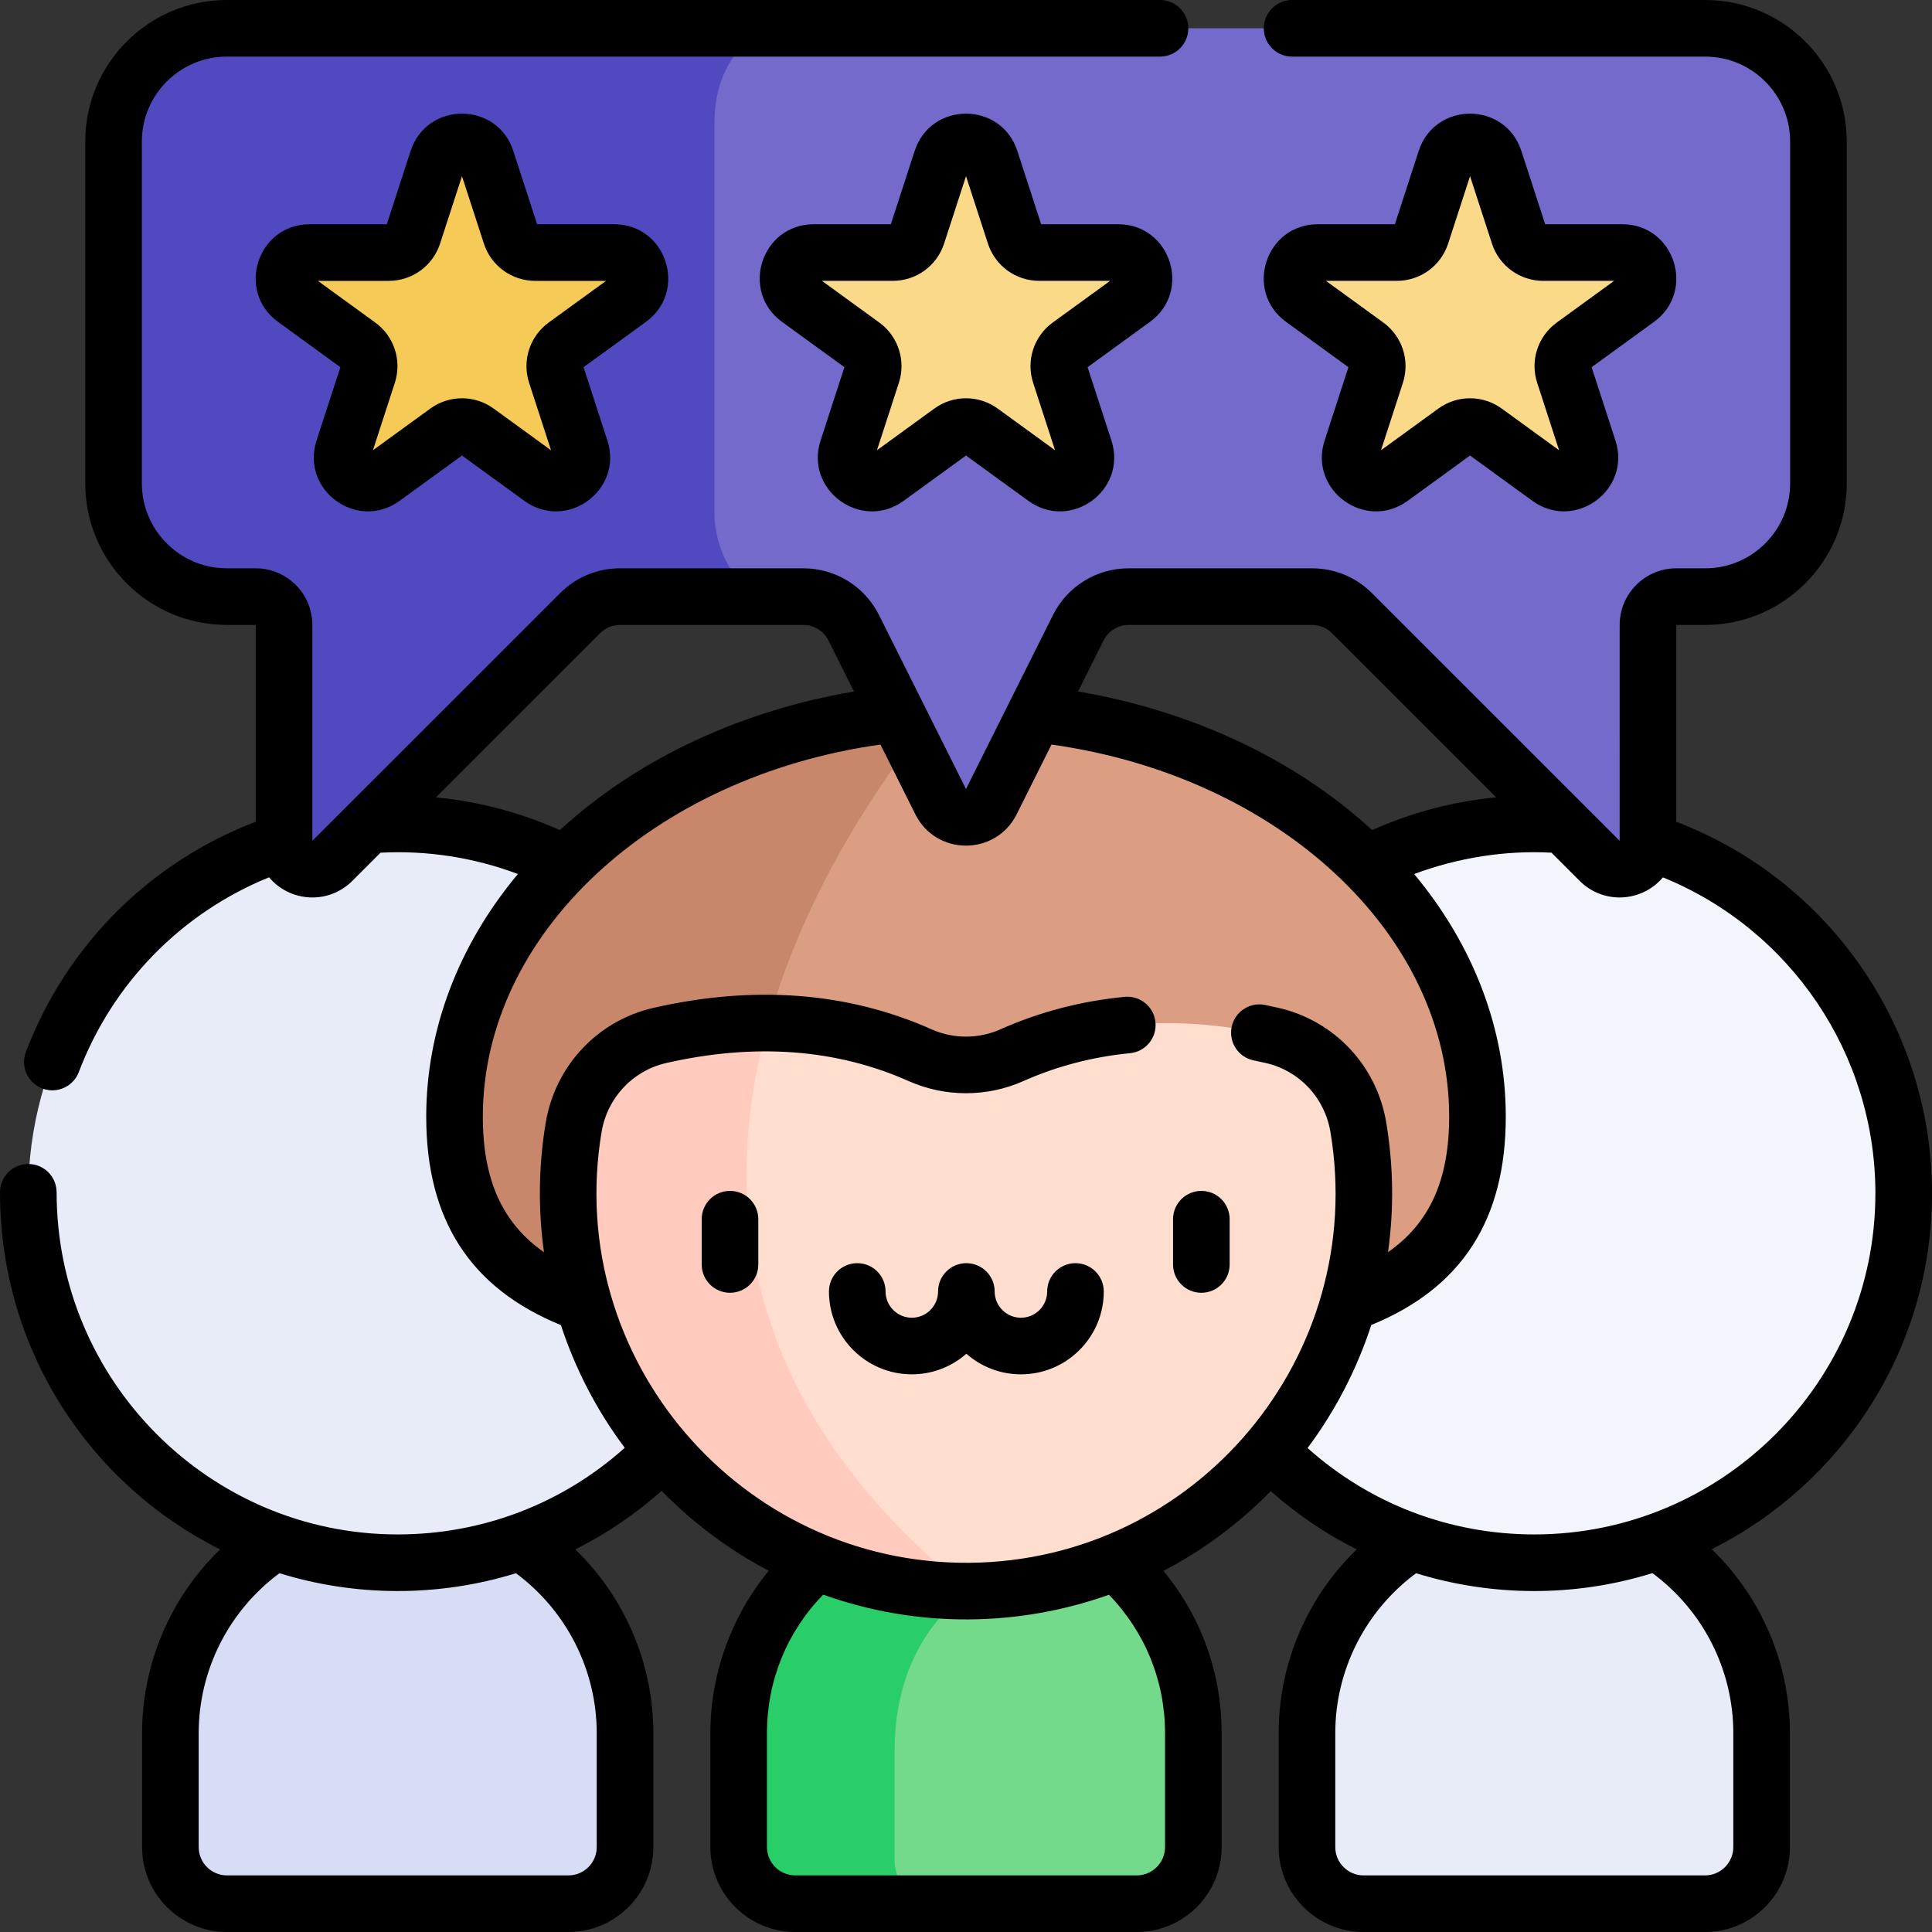
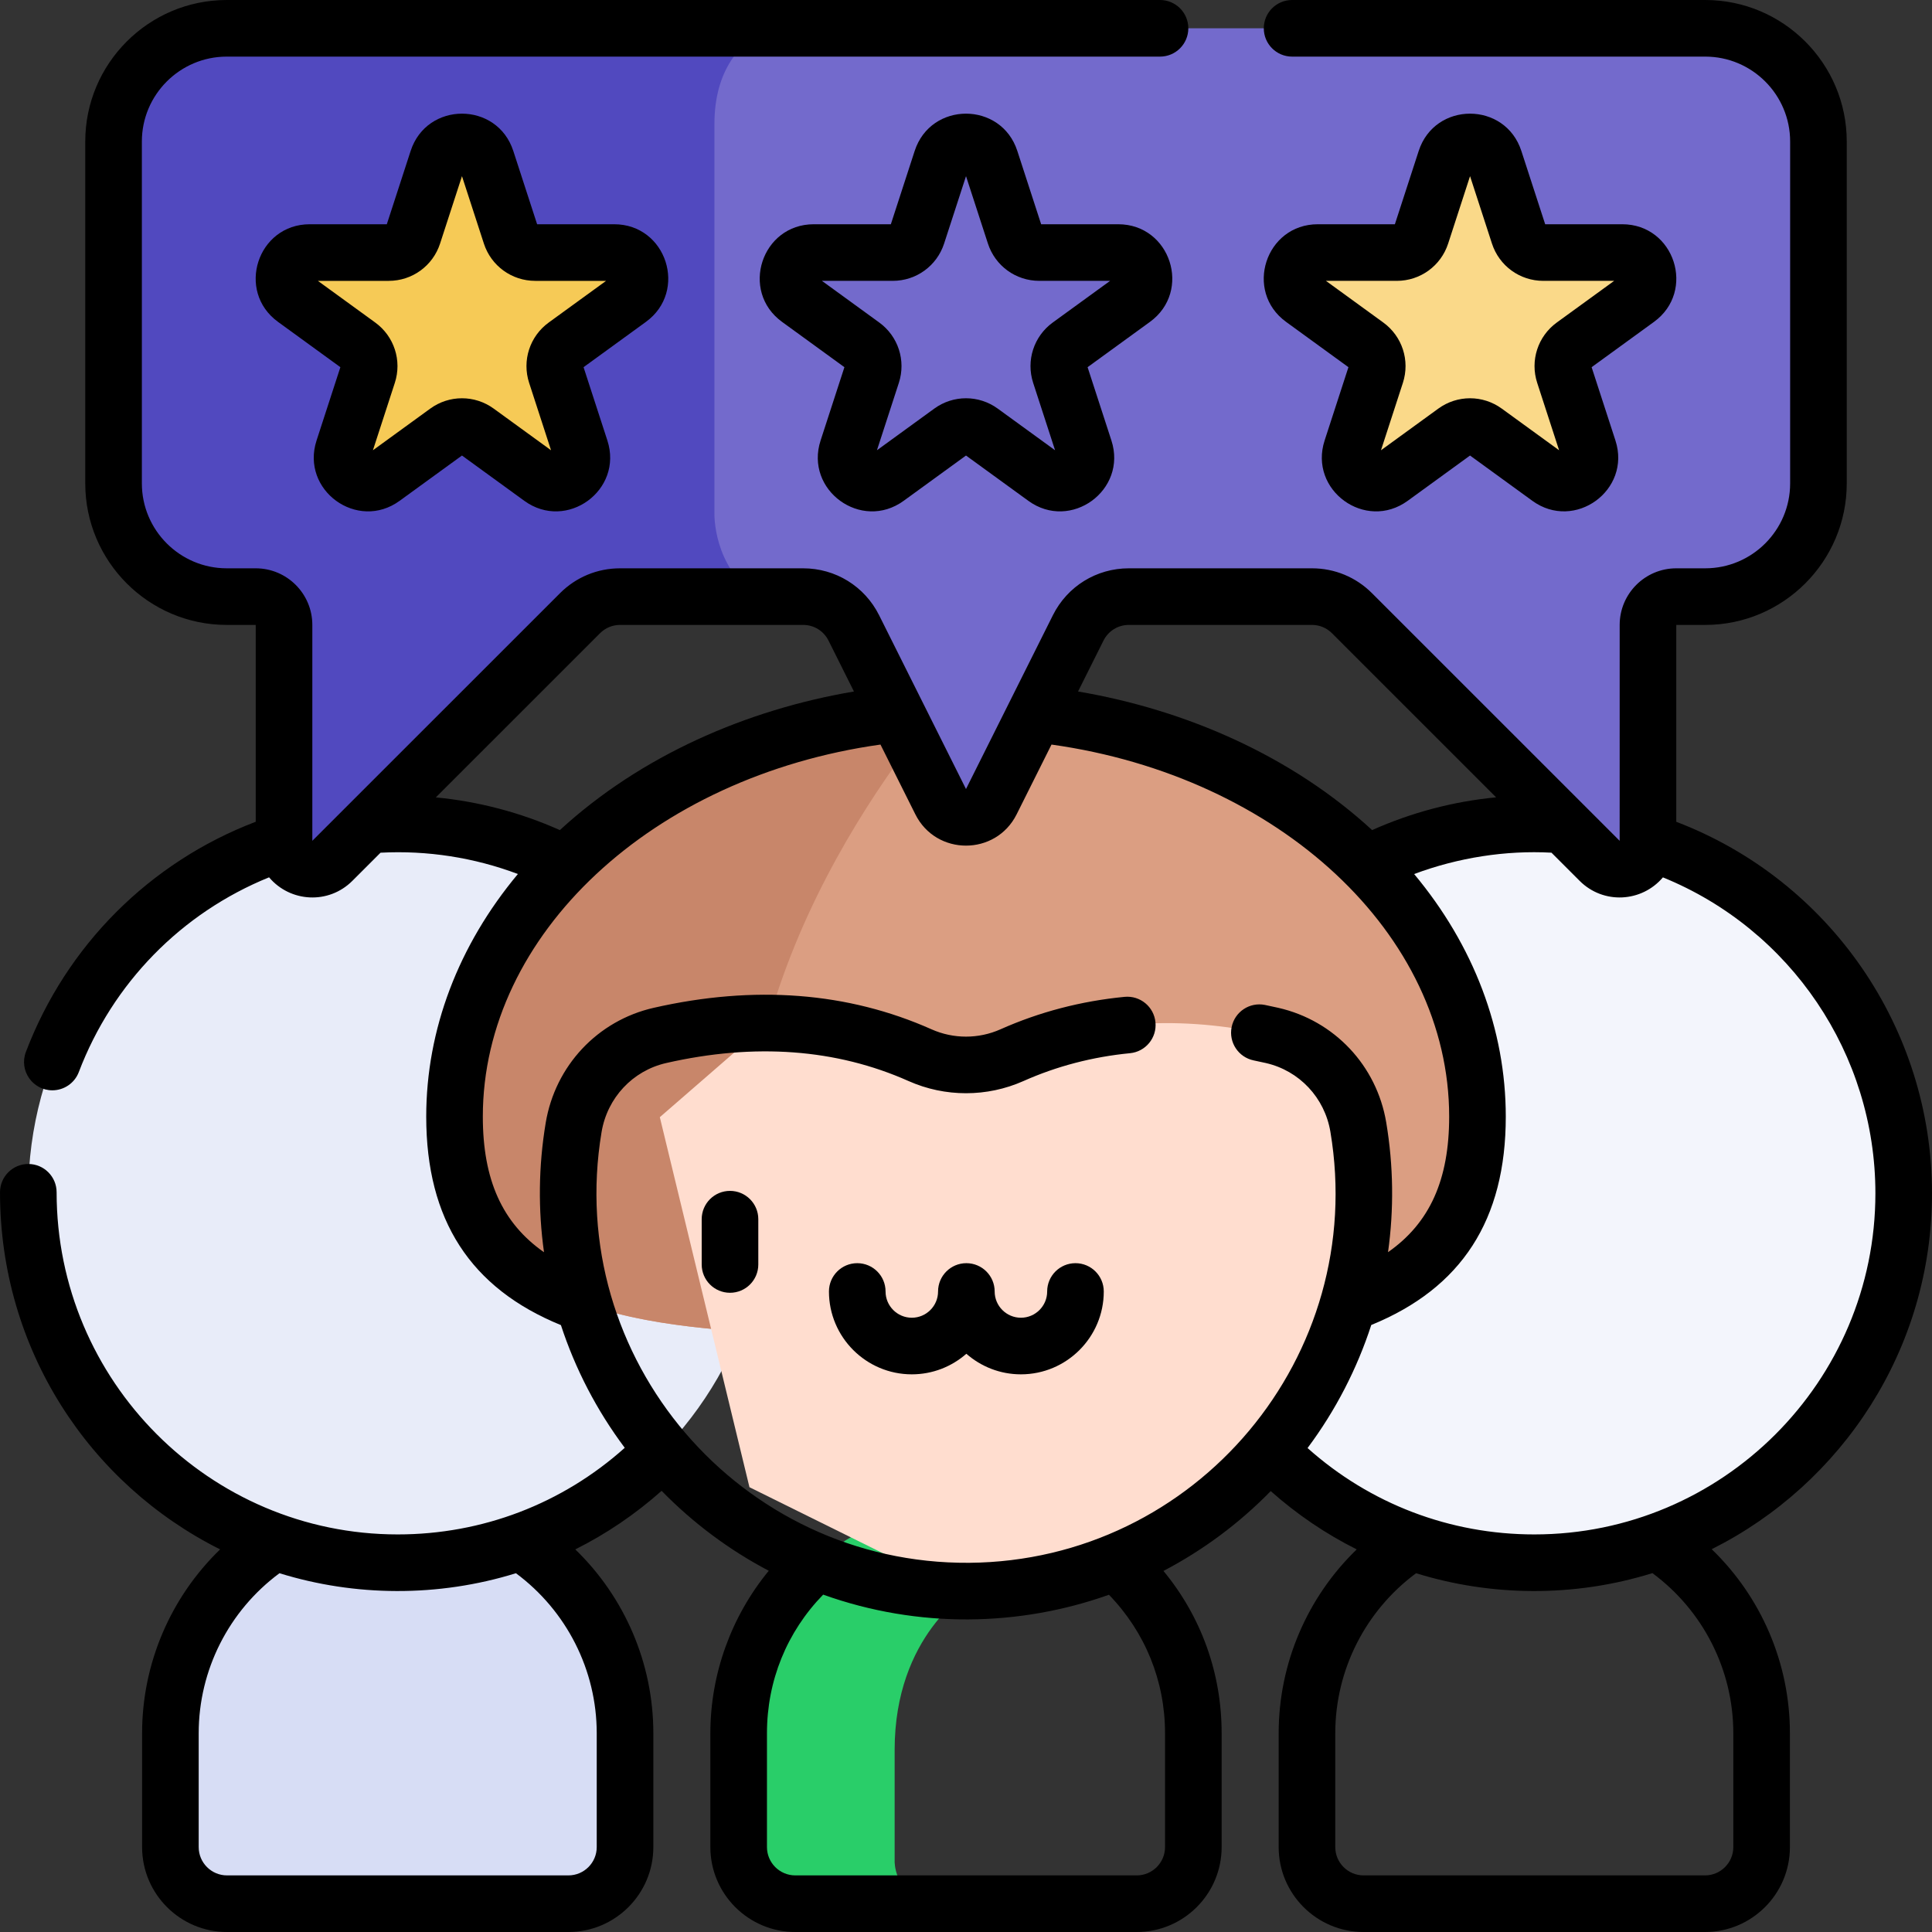
<svg xmlns="http://www.w3.org/2000/svg" id="Layer_1" enable-background="new 0 0 511.94 511.94" viewBox="0 0 511.94 511.94">
  <rect x="0" y="0" width="511.94" height="511.94" fill="#333333" stroke="none" />
  <g>
    <g>
-       <path d="m451.794 504.441h-90.471c-8.284 0-15-6.716-15-15v-30.177c0-33.267 26.968-60.235 60.235-60.235 33.267 0 60.235 26.968 60.235 60.235v30.177c.001 8.284-6.715 15-14.999 15z" fill="#e8ecf9" />
      <circle cx="406.558" cy="316.206" fill="#f3f5fc" r="97.882" />
      <path d="m150.617 504.441h-90.47c-8.284 0-15-6.716-15-15v-30.177c0-33.267 26.968-60.235 60.235-60.235 33.267 0 60.235 26.968 60.235 60.235v30.177c0 8.284-6.715 15-15 15z" fill="#d7ddf5" />
      <circle cx="105.382" cy="316.206" fill="#e8ecf9" r="97.882" />
-       <path d="m316.21 459.26v30.18c0 8.28-6.72 15-15 15h-90.48c-8.28 0-15-6.72-15-15v-30.18c0-26.6 17.25-49.17 41.17-57.15 5.99-2 12.4-3.08 19.07-3.08 16.64 0 31.7 6.74 42.6 17.64s17.64 25.96 17.64 42.59z" fill="#73da8c" />
      <path d="m237.06 493.14s-.31 7.82 8.35 11.3h-34.68c-8.28 0-15-6.72-15-15v-30.18c0-26.6 17.25-49.17 41.17-57.15l19.97 19.5s-19.81 11.62-19.81 42.08z" fill="#29ce69" />
      <path d="m391.5 295.88c0 59.46-60.68 57.97-135.53 57.97-18 0-35.18.09-50.89-.61-19.46-.86-36.67-2.92-50.4-7.83v-.01l-11.5-25.24 6.62-91.2c23.31-23.32 58.53-38.77 98.35-40.57 2.59-.12 5.19-.18 7.82-.18 74.85 0 135.53 48.2 135.53 107.67z" fill="#db9e82" />
-       <path d="m205.08 353.24c-49.64-2.2-84.64-12.2-84.64-57.36 0-57.38 56.5-104.27 127.71-107.49-19.81 24.12-68.71 93.52-43.07 164.85z" fill="#c8866a" />
+       <path d="m205.08 353.24c-49.64-2.2-84.64-12.2-84.64-57.36 0-57.38 56.5-104.27 127.71-107.49-19.81 24.12-68.71 93.52-43.07 164.85" fill="#c8866a" />
      <path d="m361.38 316.21c0 57.92-46.7 104.92-104.51 105.4l-8.72-3.02-49.56-24.51-23.75-98.05 28.68-24.91c12.99.08 26.7 2.43 40.27 8.48 7.75 3.45 16.61 3.45 24.36 0 24.15-10.76 48.7-9.84 68.94-5.23 11.82 2.7 20.82 12.31 22.83 24.27.96 5.71 1.46 11.58 1.46 17.57z" fill="#ffddcf" />
-       <path d="m256.87 421.61c-56.91.48-104.32-44.87-106.25-101.75-.24-7.21.24-14.27 1.38-21.1 2-12 10.99-21.68 22.85-24.39 8.86-2.02 18.55-3.33 28.67-3.25-12.67 45.51-8.03 101.18 53.35 150.49z" fill="#ffcbbe" />
      <path d="m481.85 37.5v90.59c0 16.57-13.43 30-30 30h-7.67c-4.14 0-7.5 3.36-7.5 7.5v57.21c0 6.69-8.08 10.03-12.8 5.31l-65.64-65.63c-2.81-2.81-6.62-4.39-10.6-4.39h-48.52c-5.68 0-10.88 3.21-13.42 8.29l-23.02 46.05c-2.77 5.53-10.65 5.53-13.42 0l-23.02-46.05c-2.54-5.08-7.74-8.29-13.42-8.29h-48.52c-3.98 0-7.79 1.58-10.6 4.39l-56.16 56.15-12.06 3.27-10.21 1.14c-.01-.08-.01-.16-.01-.24v-57.21c0-4.14-3.36-7.5-7.5-7.5h-7.67c-16.57 0-30-13.43-30-30v-90.59c0-16.57 13.43-30 30-30h391.76c16.57 0 30 13.43 30 30z" fill="#736acc" />
      <path d="m200.73 158.09h-36.43c-3.98 0-7.79 1.58-10.6 4.39l-65.64 65.63c-4.72 4.72-12.8 1.38-12.8-5.31v-57.21c0-4.14-3.36-7.5-7.5-7.5h-7.67c-16.57 0-30-13.43-30-30v-90.59c0-16.57 13.43-30 30-30h143.01c-6.96 3.76-13.79 11.09-13.79 25.38v103.15s-.44 14.2 11.42 22.06z" fill="#5149bf" />
-       <path d="m262.439 42.317 6.467 19.904c.911 2.803 3.522 4.7 6.469 4.7h20.928c6.589 0 9.329 8.432 3.998 12.305l-16.931 12.301c-2.384 1.732-3.382 4.802-2.471 7.605l6.467 19.904c2.036 6.267-5.136 11.478-10.467 7.605l-16.931-12.301c-2.384-1.732-5.612-1.732-7.996 0l-16.931 12.301c-5.331 3.873-12.503-1.338-10.467-7.605l6.467-19.904c.911-2.803-.087-5.873-2.471-7.605l-16.931-12.301c-5.331-3.873-2.591-12.305 3.998-12.305h20.928c2.947 0 5.558-1.897 6.469-4.7l6.467-19.904c2.036-6.266 10.902-6.266 12.938 0z" fill="#fad989" />
      <path d="m395.997 42.317 6.467 19.904c.911 2.803 3.522 4.7 6.469 4.7h20.928c6.589 0 9.329 8.432 3.998 12.305l-16.931 12.301c-2.384 1.732-3.382 4.802-2.471 7.605l6.467 19.904c2.036 6.267-5.136 11.478-10.467 7.605l-16.931-12.301c-2.384-1.732-5.612-1.732-7.996 0l-16.931 12.301c-5.331 3.873-12.503-1.338-10.467-7.605l6.467-19.904c.911-2.803-.087-5.873-2.471-7.605l-16.931-12.301c-5.331-3.873-2.591-12.305 3.998-12.305h20.928c2.947 0 5.558-1.897 6.469-4.7l6.467-19.904c2.036-6.266 10.902-6.266 12.938 0z" fill="#fad989" />
      <path d="m128.881 42.317 6.467 19.904c.911 2.803 3.522 4.7 6.469 4.7h20.928c6.589 0 9.329 8.432 3.998 12.305l-16.931 12.301c-2.384 1.732-3.382 4.802-2.471 7.605l6.467 19.904c2.036 6.267-5.136 11.478-10.467 7.605l-16.931-12.301c-2.384-1.732-5.612-1.732-7.996 0l-16.931 12.301c-5.331 3.873-12.503-1.338-10.467-7.605l6.467-19.904c.911-2.803-.087-5.873-2.471-7.605l-16.931-12.301c-5.331-3.873-2.591-12.305 3.998-12.305h20.928c2.947 0 5.558-1.897 6.469-4.7l6.467-19.904c2.037-6.266 10.902-6.266 12.938 0z" fill="#f6ca56" />
    </g>
    <g>
      <path d="m511.94 316.21c0-43.772-27.1-82.922-67.76-98.452v-52.168h7.67c20.678 0 37.5-16.822 37.5-37.5v-90.59c0-20.678-16.822-37.5-37.5-37.5h-109.47c-4.143 0-7.5 3.358-7.5 7.5s3.357 7.5 7.5 7.5h109.47c12.406 0 22.5 10.093 22.5 22.5v90.59c0 12.407-10.094 22.5-22.5 22.5h-7.67c-8.271 0-15 6.729-15 15l-.005 57.208-65.632-65.622c-4.248-4.248-9.896-6.586-15.903-6.586h-48.52c-8.582 0-16.294 4.766-20.128 12.437l-23.024 46.05-23.02-46.049c-3.835-7.671-11.547-12.437-20.129-12.437h-48.519c-6.008 0-11.655 2.339-15.902 6.586l-65.638 65.62v-57.207c0-8.271-6.729-15-15-15h-7.67c-12.406 0-22.5-10.093-22.5-22.5v-90.59c0-12.407 10.094-22.5 22.5-22.5h247.29c4.143 0 7.5-3.358 7.5-7.5s-3.357-7.5-7.5-7.5h-247.29c-20.678 0-37.5 16.822-37.5 37.5v90.59c0 20.678 16.822 37.5 37.5 37.5h7.67v52.156c-28.079 10.712-50.173 32.783-60.9 60.998-1.87 4.92 1.786 10.167 7.01 10.167 3.023 0 5.873-1.842 7.012-4.836 8.968-23.589 27.197-42.17 50.414-51.602 5.615 6.652 15.786 7.221 22.067.94l7.467-7.465c12.398-.651 24.804 1.28 36.4 5.647-15.763 18.882-24.29 41.218-24.29 64.285 0 27.355 11.682 45.45 35.691 55.246 3.788 11.58 9.467 22.567 16.914 32.513-16.576 14.831-37.742 22.951-60.165 22.951-49.836 0-90.38-40.67-90.38-90.66 0-4.142-3.357-7.5-7.5-7.5s-7.5 3.358-7.5 7.5c0 41.597 23.666 77.3 58.326 94.625-13.095 12.667-20.676 30.215-20.676 48.705v30.18c0 12.407 10.094 22.5 22.5 22.5h90.471c12.406 0 22.5-10.093 22.5-22.5v-30.18c0-18.483-7.584-36.03-20.684-48.703 8.2-4.1 15.884-9.301 22.874-15.52 8.396 8.593 17.985 15.715 28.396 21.183-9.907 12.052-15.477 27.308-15.477 43.041v30.18c0 12.407 10.094 22.5 22.5 22.5h90.48c12.406 0 22.5-10.093 22.5-22.5v-30.18c0-15.934-5.433-30.904-15.419-42.997 10.443-5.465 20.048-12.576 28.426-21.156 6.966 6.187 14.62 11.363 22.786 15.447-13.1 12.667-20.684 30.216-20.684 48.706v30.18c0 12.407 10.094 22.5 22.5 22.5h90.471c12.406 0 22.5-10.093 22.5-22.5v-30.18c0-18.524-7.599-36.094-20.722-48.755 34.575-17.308 58.372-53.072 58.372-94.296zm-212.819-150.62h48.52c2.001 0 3.882.779 5.297 2.193l43.5 43.494c-11.275 1.079-22.389 4.003-32.85 8.681-21.161-19.466-49.018-31.818-77.925-36.729l6.747-13.496c1.277-2.555 3.848-4.143 6.711-4.143zm-140.117 2.193c1.414-1.414 3.295-2.193 5.296-2.193h48.52c2.862 0 5.434 1.587 6.712 4.144l6.746 13.495c-28.398 4.825-56.374 16.935-77.925 36.729-10.436-4.663-21.546-7.583-32.865-8.666zm-.883 291.477v30.18c0 4.136-3.364 7.5-7.5 7.5h-90.471c-4.136 0-7.5-3.364-7.5-7.5v-30.18c0-16.728 7.985-32.453 21.406-42.391 19.981 6.194 42.028 6.396 62.656.003 13.422 9.948 21.409 25.671 21.409 42.388zm150.589 0v30.18c0 4.136-3.364 7.5-7.5 7.5h-90.48c-4.136 0-7.5-3.364-7.5-7.5v-30.18c0-13.898 5.27-26.835 14.892-36.717 25.276 9.044 52.047 8.464 75.728.033 9.601 9.914 14.86 22.839 14.86 36.684zm-51.903-45.149c-60.64.427-107.426-54.108-97.408-114.118 1.515-9.093 8.236-16.281 17.117-18.311 23.498-5.352 45.106-3.749 64.225 4.769 9.678 4.31 20.781 4.309 30.463-.001 8.828-3.935 18.326-6.417 28.229-7.375 4.123-.399 7.142-4.065 6.742-8.188-.398-4.123-4.055-7.14-8.188-6.743-11.516 1.115-22.582 4.01-32.888 8.604-5.8 2.582-12.455 2.583-18.257 0-22.144-9.865-46.926-11.78-73.664-5.69-14.84 3.391-26.057 15.351-28.576 30.467-1.917 11.487-2.031 23.037-.452 34.289-11.117-7.765-16.211-19.27-16.211-35.934 0-48.335 45.004-90.128 105.369-98.586l9.245 18.494c5.534 11.049 21.301 11.045 26.834-.005l9.243-18.489c60.366 8.459 105.37 50.252 105.37 98.586 0 16.659-5.09 28.159-16.199 35.918 1.574-11.294 1.452-22.885-.484-34.401-2.528-15.045-13.737-26.954-28.579-30.344-1.164-.262-2.349-.524-3.544-.765-4.062-.818-8.017 1.808-8.835 5.868-.819 4.06 1.808 8.016 5.868 8.835 1.084.219 2.159.457 3.193.689 8.873 2.027 15.586 9.171 17.104 18.202 9.988 59.409-35.478 113.728-95.717 114.229zm202.484 45.149v30.18c0 4.136-3.364 7.5-7.5 7.5h-90.471c-4.136 0-7.5-3.364-7.5-7.5v-30.18c0-16.727 7.987-32.45 21.41-42.389 19.695 6.105 41.724 6.489 62.626-.025 13.438 9.923 21.435 25.661 21.435 42.414zm-52.731-52.67c-22.388 0-43.526-8.099-60.086-22.89 7.44-9.968 13.108-20.991 16.884-32.605 23.976-9.792 35.642-27.876 35.642-55.215 0-23.063-8.524-45.397-24.283-64.277 11.623-4.348 24.258-6.328 36.389-5.66l7.471 7.47c6.289 6.288 16.454 5.699 22.06-.929 33.862 13.775 56.304 46.835 56.304 83.726-.001 49.836-40.545 90.38-90.381 90.38z" />
      <path d="m296.303 59.421h-20.421l-6.31-19.421c-4.28-13.177-22.922-13.177-27.203 0l-6.312 19.421h-20.42c-13.854 0-19.614 17.729-8.406 25.872l16.521 12.004-6.311 19.421c-4.283 13.175 10.8 24.134 22.008 15.99l16.521-12.003 16.521 12.003c11.208 8.145 26.291-2.813 22.009-15.99l-6.311-19.421 16.521-12.003c11.207-8.144 5.447-25.873-8.407-25.873zm-17.341 26.038c-5.028 3.653-7.116 10.078-5.196 15.991l5.804 17.859-15.193-11.038c-5.029-3.653-11.784-3.653-16.812 0l-15.193 11.038 5.805-17.861c1.919-5.911-.169-12.336-5.197-15.989l-15.192-11.039h18.779c6.216 0 11.682-3.972 13.602-9.882l5.804-17.86 5.804 17.859c1.92 5.911 7.386 9.883 13.602 9.883h18.779z" />
      <path d="m429.861 59.421h-20.421l-6.311-19.421c-4.281-13.177-22.923-13.177-27.203 0l-6.311 19.421h-20.421c-13.854 0-19.614 17.729-8.406 25.873l16.521 12.003-6.311 19.422c-4.281 13.176 10.801 24.134 22.009 15.989l16.521-12.003 16.521 12.003c11.198 8.136 26.287-2.826 22.009-15.989l-6.311-19.422 16.521-12.003c11.209-8.144 5.448-25.873-8.407-25.873zm-17.342 26.039c-5.028 3.654-7.115 10.08-5.194 15.989l5.803 17.86-15.193-11.039c-5.027-3.652-11.785-3.653-16.812 0l-15.193 11.039 5.805-17.862c1.919-5.91-.169-12.335-5.196-15.989l-15.193-11.038h18.779c6.214 0 11.681-3.971 13.603-9.882l5.803-17.859 5.804 17.859c1.92 5.911 7.386 9.883 13.602 9.883h18.779z" />
      <path d="m162.746 59.421h-20.421l-6.311-19.421c-4.28-13.177-22.922-13.177-27.203 0l-6.311 19.421h-20.42c-13.855 0-19.616 17.729-8.406 25.872l16.521 12.003-6.311 19.422c-4.282 13.175 10.8 24.134 22.008 15.99l16.521-12.003 16.521 12.003c11.21 8.143 26.289-2.813 22.009-15.99l-6.311-19.421 16.521-12.003c11.207-8.144 5.447-25.873-8.407-25.873zm-17.343 26.039c-5.026 3.653-7.114 10.078-5.194 15.99l5.804 17.86-15.193-11.039c-5.029-3.653-11.784-3.653-16.812 0l-15.193 11.038 5.803-17.858c1.921-5.911-.166-12.336-5.195-15.991l-15.195-11.039h18.779c6.216 0 11.682-3.972 13.602-9.882l5.804-17.86 5.803 17.861c1.922 5.91 7.389 9.881 13.603 9.881h18.779z" />
      <path d="m193.435 315.56c-4.143 0-7.5 3.358-7.5 7.5v12c0 4.142 3.357 7.5 7.5 7.5s7.5-3.358 7.5-7.5v-12c0-4.142-3.357-7.5-7.5-7.5z" />
-       <path d="m318.333 315.56c-4.143 0-7.5 3.358-7.5 7.5v12c0 4.142 3.357 7.5 7.5 7.5s7.5-3.358 7.5-7.5v-12c0-4.142-3.358-7.5-7.5-7.5z" />
      <path d="m284.977 334.715c-4.143 0-7.5 3.358-7.5 7.5 0 3.835-3.12 6.956-6.955 6.956-3.836 0-6.956-3.12-6.956-6.956 0-4.142-3.357-7.5-7.5-7.5s-7.5 3.358-7.5 7.5c0 3.835-3.12 6.956-6.955 6.956-3.836 0-6.956-3.12-6.956-6.956 0-4.142-3.357-7.5-7.5-7.5s-7.5 3.358-7.5 7.5c0 12.106 9.85 21.956 21.956 21.956 5.533 0 10.59-2.062 14.456-5.451 3.865 3.39 8.923 5.451 14.456 5.451 12.106 0 21.955-9.849 21.955-21.956-.001-4.142-3.358-7.5-7.501-7.5z" />
    </g>
  </g>
  <g />
  <g />
  <g />
  <g />
  <g />
  <g />
  <g />
  <g />
  <g />
  <g />
  <g />
  <g />
  <g />
  <g />
  <g />
</svg>